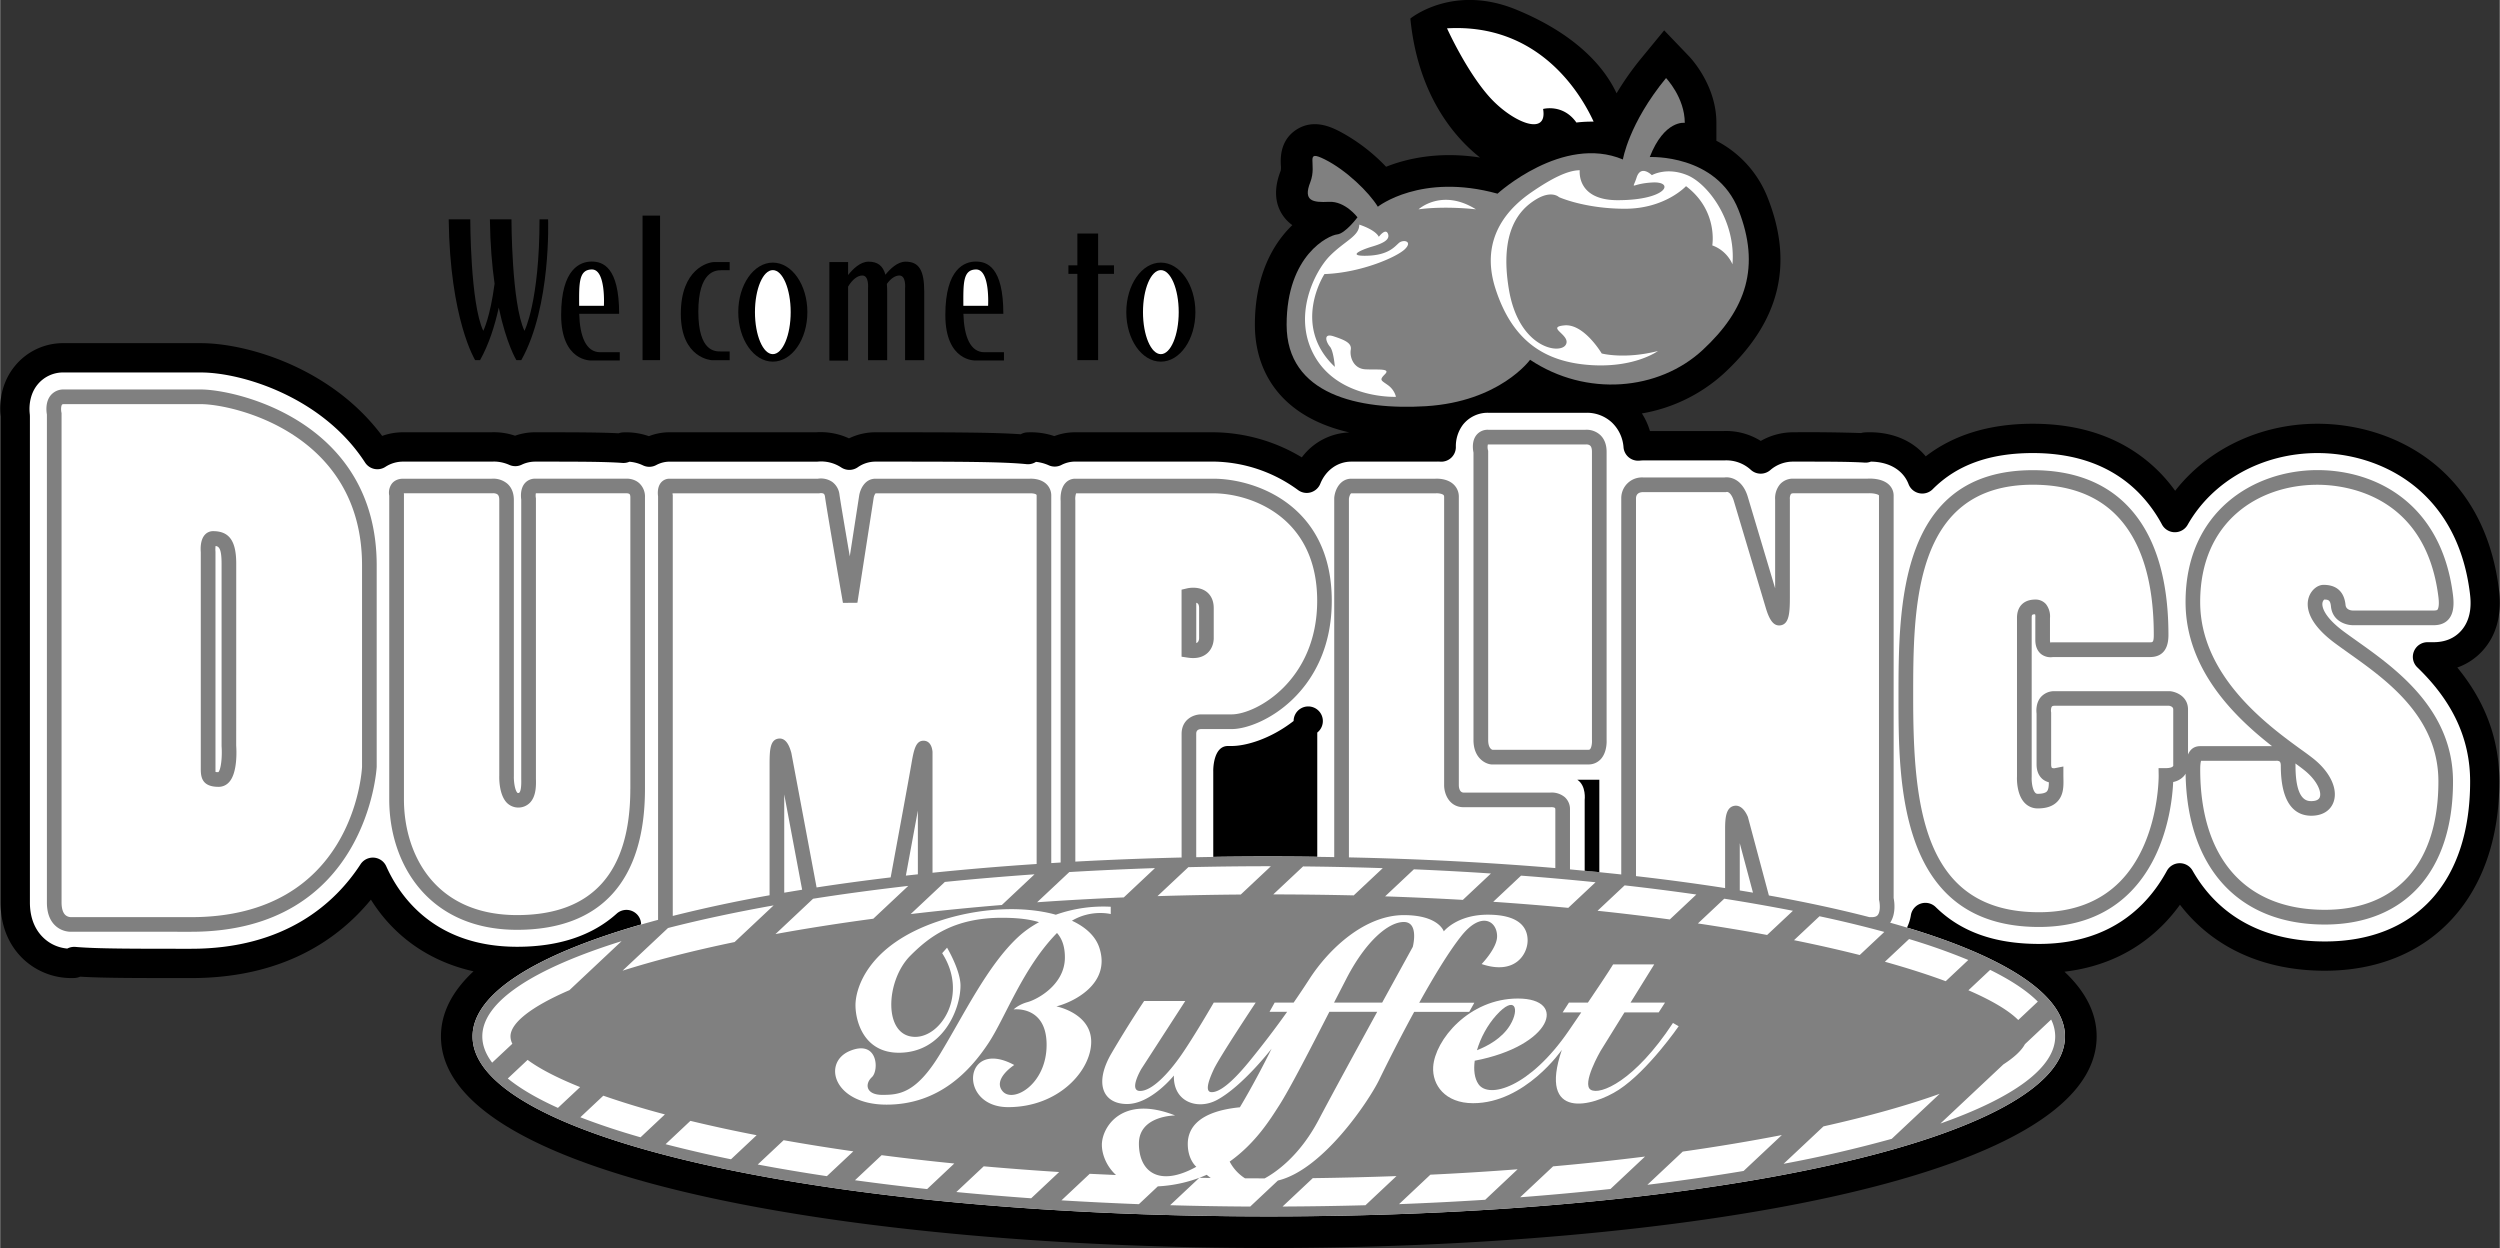
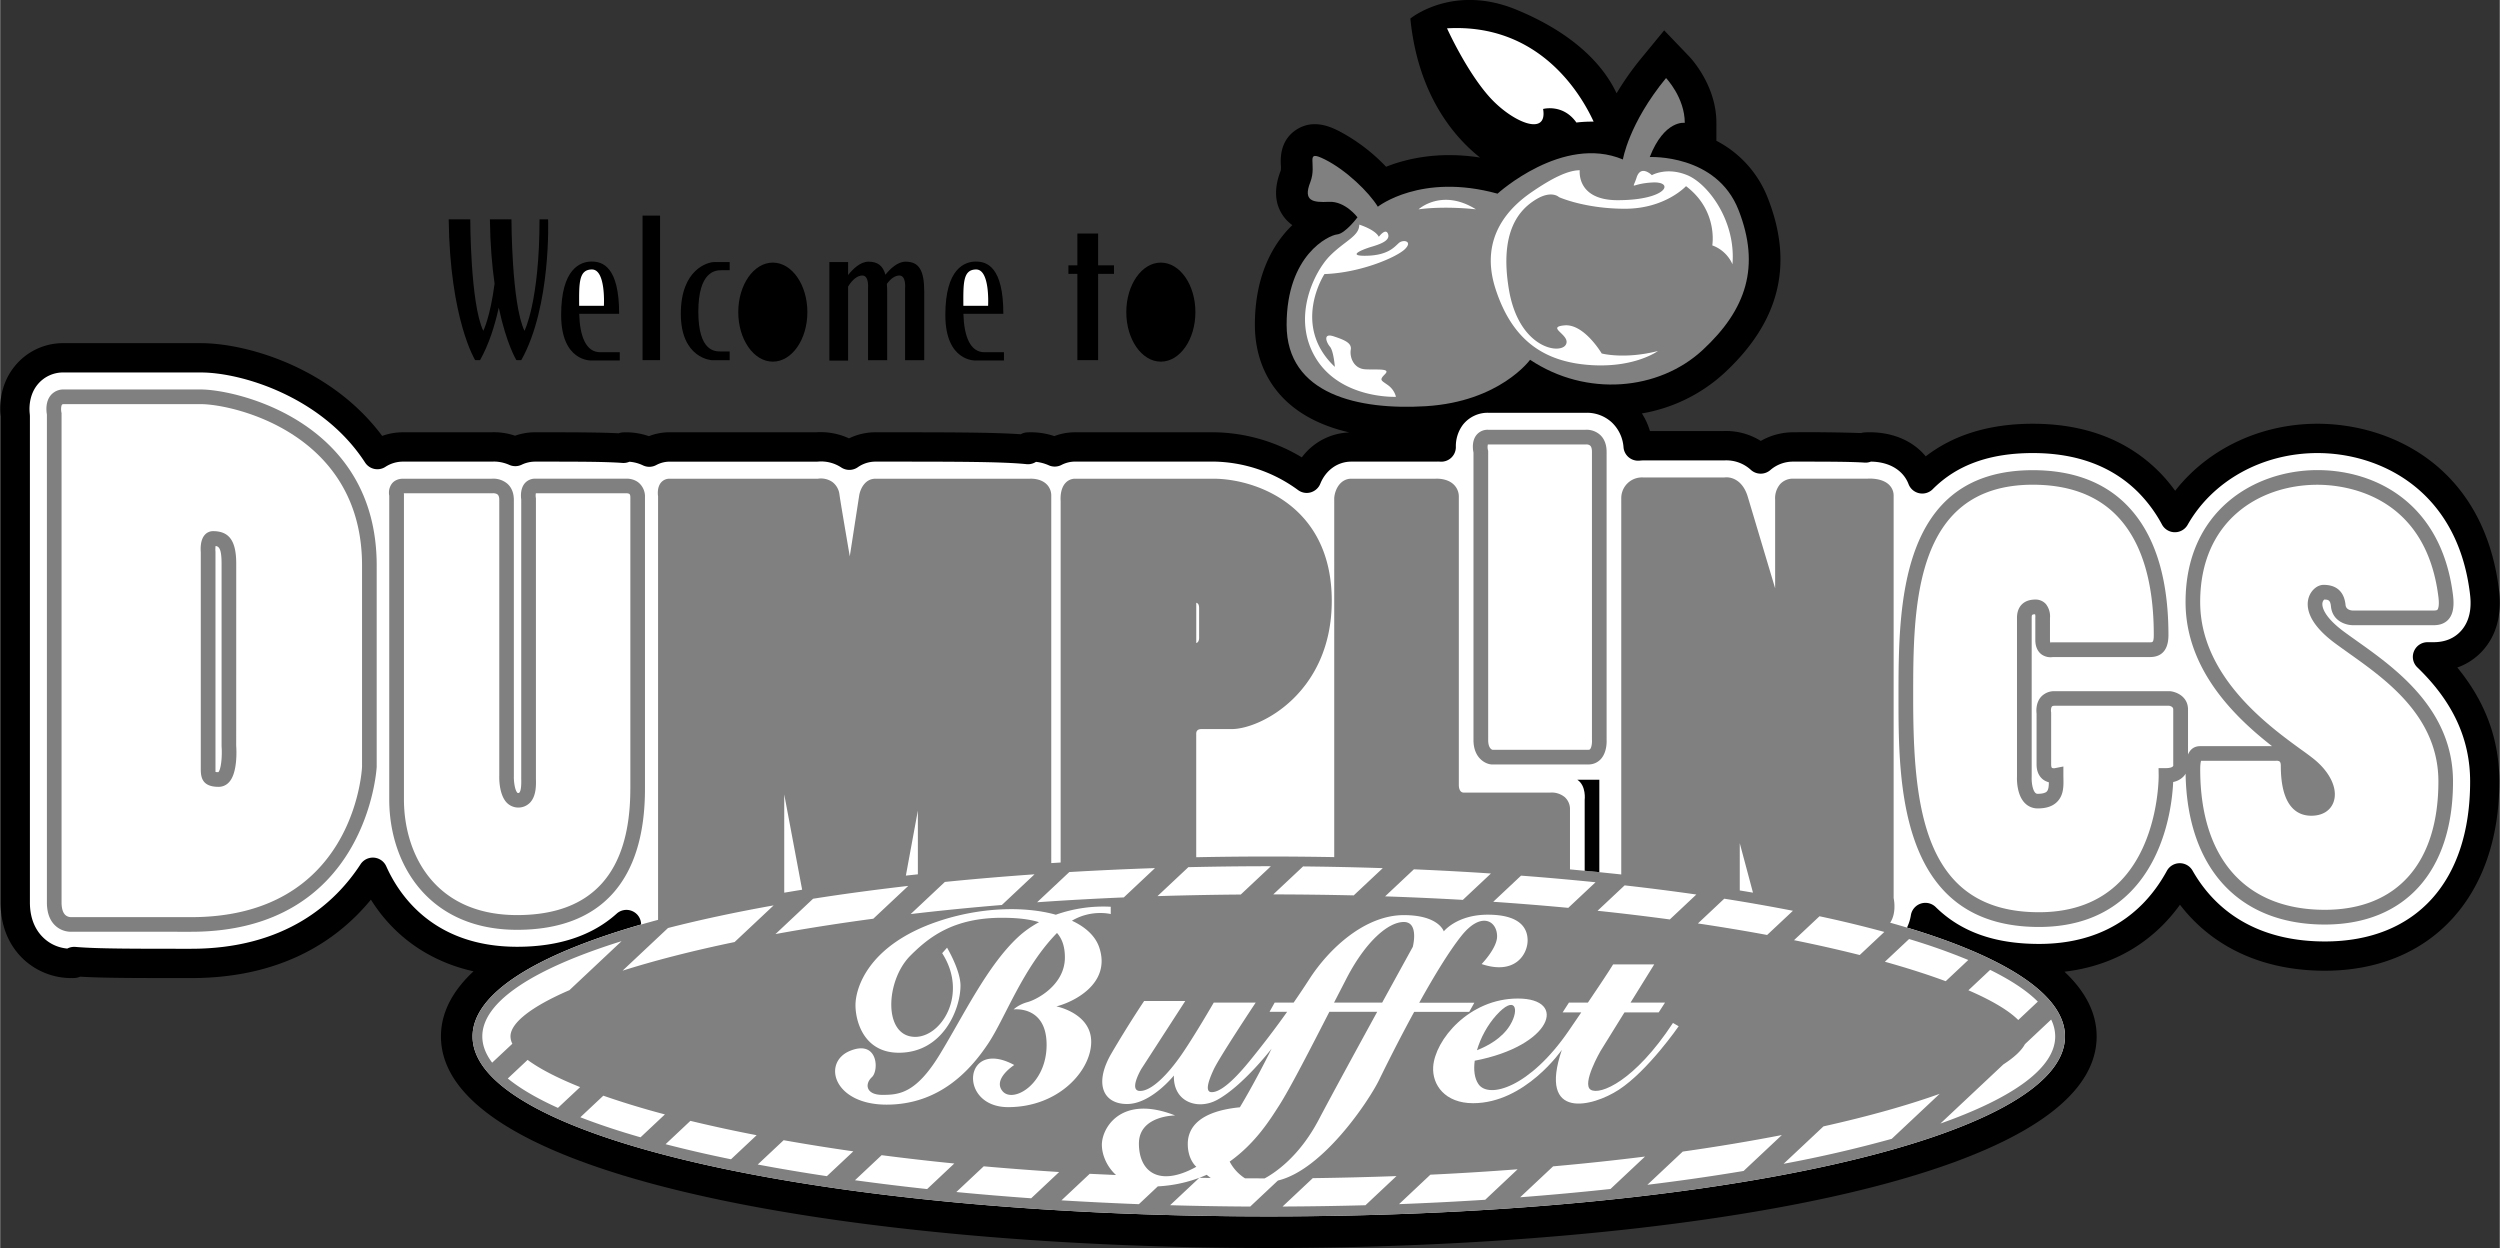
<svg xmlns="http://www.w3.org/2000/svg" width="2500" height="1248" viewBox="0 0 63.954 31.931">
  <rect x="0" y="0" width="63.954" height="31.931" fill="#333333" stroke="none" />
  <path d="M63.529 16.632c.347-.394.482-.917.402-1.556-.39-3.125-2.745-4.234-4.643-4.234-1.461 0-2.805.646-3.64 1.715a4.133 4.133 0 0 0-.417-.492c-.812-.811-1.896-1.223-3.224-1.223-1.106 0-2.025.281-2.741.834a1.525 1.525 0 0 0-.135-.144c-.508-.475-1.172-.485-1.434-.468a.388.388 0 0 0-.085.016 41.45 41.45 0 0 0-1.73-.02c-.299 0-.587.078-.836.222a1.67 1.67 0 0 0-.981-.252l.024-.001H42.21a1.758 1.758 0 0 0-.206-.451 4.152 4.152 0 0 0 2.104-1.029c1.418-1.313 1.785-2.776 1.121-4.473a2.78 2.78 0 0 0-1.319-1.474v-.46c0-.944-.632-1.631-.704-1.706l-.632-.659-.579.705c-.263.32-.472.626-.639.905-.406-.866-1.285-1.614-2.568-2.141-1.625-.667-2.708.229-2.708.229.198 2.012 1.177 3.079 1.783 3.556-1.053-.163-1.871.024-2.404.236a4.653 4.653 0 0 0-1.204-.913c-.195-.097-.651-.325-1.095-.034-.426.279-.401.75-.394.905a.518.518 0 0 1-.003.142c-.18.459-.156.852.07 1.167a.992.992 0 0 0 .227.226c-.505.485-.958 1.304-.958 2.549 0 .783.278 1.459.804 1.954.445.418 1.017.664 1.613.801a1.586 1.586 0 0 0-1.216.638 4.452 4.452 0 0 0-2.266-.642h-3.531c-.186 0-.365.033-.536.098a1.866 1.866 0 0 0-.699-.095.36.36 0 0 0-.159.048c-.7-.05-1.827-.051-3.718-.051-.236 0-.466.054-.677.156-.334-.156-.652-.169-.84-.156h-3.753c-.18 0-.359.034-.527.1a1.747 1.747 0 0 0-.676-.096.407.407 0 0 0-.099.022c-.475-.025-1.155-.026-2.136-.026-.174 0-.349.03-.514.088a1.676 1.676 0 0 0-.608-.088h-2.253c-.187 0-.368.032-.538.093C8.484 9.419 6.326 8.78 5.133 8.78h-3.5a1.59 1.59 0 0 0-1.264.593c-.281.346-.407.802-.359 1.287v12.43c0 .751.323 1.209.594 1.461a1.79 1.79 0 0 0 1.314.471.41.41 0 0 0 .127-.033c.583.036 1.466.036 2.838.036 2.365 0 3.778-1.001 4.602-2.007.594.95 1.506 1.584 2.625 1.834-.537.501-.833 1.056-.833 1.665 0 3.72 10.979 5.414 21.181 5.414s21.181-1.694 21.181-5.414c0-.604-.292-1.156-.823-1.655 1.008-.12 1.86-.527 2.536-1.215.15-.153.29-.32.419-.499.839 1.095 2.133 1.689 3.705 1.689 2.713 0 4.466-1.9 4.466-4.841 0-1.077-.354-2.037-1.075-2.917a1.58 1.58 0 0 0 .662-.447" />
  <path d="M14.018 5.611h-.219c0 2.104-.385 2.854-.385 2.854-.333-.698-.333-2.854-.333-2.854h-.552c.008.643.055 1.189.12 1.648-.114.865-.289 1.206-.289 1.206-.333-.698-.333-2.854-.333-2.854h-.552c.031 2.562.677 3.604.677 3.604h.125c.225-.401.376-.875.479-1.344.197.935.451 1.344.451 1.344h.125c.77-1.375.686-3.604.686-3.604zM15.352 9.012c-.362 0-.521-.399-.538-.984h1.022c0-1.203-.422-1.336-.703-1.336s-.781.172-.781 1.367.766 1.164.766 1.164h.734v-.211h-.5zM16.435 5.517h.448v3.698h-.448zM18.664 8.992v.224h-.458s-.792-.042-.792-1.188.698-1.323.854-1.323h.396v.209h-.219c-.146 0-.583.031-.583 1.062s.438 1.016.573 1.016h.229z" />
  <ellipse cx="19.768" cy="7.986" rx=".884" ry="1.267" />
  <ellipse cx="29.696" cy="7.986" rx=".884" ry="1.267" />
-   <path d="M25.182 9.012c-.362 0-.521-.399-.538-.984h1.022c0-1.203-.422-1.336-.703-1.336s-.781.172-.781 1.367.766 1.164.766 1.164h.734v-.211h-.5zM23.164 6.695c-.205 0-.395.185-.515.334-.065-.234-.202-.334-.434-.334-.208 0-.401.19-.521.342v-.332h-.479v2.521h.479V7.333c.108-.181.241-.284.364-.284.177 0 .146.323.146.323v1.844h.49v-1.75c0-.073-.003-.141-.008-.202.099-.138.213-.215.32-.215.177 0 .146.323.146.323v1.844h.49v-1.75c0-.552-.134-.771-.478-.771zM28.497 6.789h-.406v-.813h-.531v.813h-.229v.218h.229v2.208h.531V7.007h.406z" />
+   <path d="M25.182 9.012c-.362 0-.521-.399-.538-.984h1.022c0-1.203-.422-1.336-.703-1.336s-.781.172-.781 1.367.766 1.164.766 1.164h.734v-.211h-.5M23.164 6.695c-.205 0-.395.185-.515.334-.065-.234-.202-.334-.434-.334-.208 0-.401.19-.521.342v-.332h-.479v2.521h.479V7.333c.108-.181.241-.284.364-.284.177 0 .146.323.146.323v1.844h.49v-1.75c0-.073-.003-.141-.008-.202.099-.138.213-.215.32-.215.177 0 .146.323.146.323v1.844h.49v-1.75c0-.552-.134-.771-.478-.771zM28.497 6.789h-.406v-.813h-.531v.813h-.229v.218h.229v2.208h.531V7.007h.406z" />
  <path d="M61.757 16.666a.375.375 0 0 1 .348-.235h.153c.297 0 .536-.1.709-.295.299-.339.242-.795.221-.967-.33-2.64-2.307-3.577-3.898-3.577-1.408 0-2.681.704-3.323 1.836a.375.375 0 0 1-.656-.007 3.56 3.56 0 0 0-.608-.825c-.666-.666-1.572-1.004-2.694-1.004-1.107 0-1.947.303-2.566.926a.376.376 0 0 1-.616-.13.812.812 0 0 0-.206-.307c-.24-.225-.56-.268-.758-.27a.37.37 0 0 1-.162.025c-.388-.025-.987-.025-1.816-.025a.888.888 0 0 0-.594.215.375.375 0 0 1-.498-.003.926.926 0 0 0-.676-.243h-2.075c-.028 0-.06.002-.103.006a.374.374 0 0 1-.405-.34.971.971 0 0 0-.304-.642.94.94 0 0 0-.64-.243h-2.52a.808.808 0 0 0-.645.306.915.915 0 0 0-.181.569.374.374 0 0 1-.399.376.634.634 0 0 0-.099-.001H34.57c-.349 0-.653.217-.794.565-.043.108-.135.19-.247.222s-.232.009-.326-.062a3.731 3.731 0 0 0-2.164-.726h-3.531a.766.766 0 0 0-.355.086.372.372 0 0 1-.327.008 1.083 1.083 0 0 0-.325-.087.375.375 0 0 1-.24.059c-.639-.065-1.784-.065-3.864-.065a.79.79 0 0 0-.457.145.377.377 0 0 1-.422.004.934.934 0 0 0-.6-.149l-.031.001h-3.761c-.118 0-.235.03-.341.087s-.233.06-.341.007a.977.977 0 0 0-.345-.092.386.386 0 0 1-.175.031c-.449-.034-1.16-.034-2.235-.034a.804.804 0 0 0-.347.079.373.373 0 0 1-.315.005c-.222-.099-.415-.085-.417-.085l-.033.001h-2.264a.826.826 0 0 0-.456.133.375.375 0 0 1-.521-.109C8.249 10.156 6.181 9.53 5.133 9.53h-3.5a.842.842 0 0 0-.681.314c-.158.195-.229.473-.194.764l.002.044V23.09c0 .481.193.762.355.912.211.197.445.253.601.268a.384.384 0 0 1 .206-.043c.542.048 1.453.048 2.961.048 2.422 0 3.696-1.177 4.337-2.163a.376.376 0 0 1 .657.052c.343.769 1.234 2.06 3.35 2.06 1.064 0 1.921-.285 2.546-.848a.373.373 0 0 1 .403-.063c.135.06.222.193.222.341-2.711.781-4.312 1.772-4.312 2.864 0 2.582 8.948 4.604 20.372 4.604s20.371-2.022 20.371-4.604c0-1.055-1.496-2.017-4.043-2.785.047-.096.082-.201.1-.316a.376.376 0 0 1 .634-.21c.646.636 1.512.944 2.646.944 1.089 0 1.982-.346 2.653-1.028.236-.241.444-.524.617-.842a.374.374 0 0 1 .326-.195.374.374 0 0 1 .33.188c.676 1.188 1.848 1.814 3.387 1.814 2.327 0 3.716-1.529 3.716-4.091 0-1.089-.441-2.044-1.349-2.92a.372.372 0 0 1-.089-.411z" fill="#fff" />
-   <path d="M31.412 19.087h.096c.35 0 .976-.167 1.585-.64a.374.374 0 1 1 .605.296v3.179a95.11 95.11 0 0 0-2.661.002V19.73c-.001.001-.014-.643.375-.643z" />
  <path d="M16.497 20.184v-7.458a.467.467 0 0 0-.141-.358c-.141-.132-.328-.122-.349-.121h-2.319a.344.344 0 0 0-.268.12c-.116.139-.099.343-.089.415v7.148c.002.08.006.293-.049.35-.003.003-.009.01-.035.01-.006 0-.008 0-.016-.008-.064-.066-.093-.289-.089-.424V12.79c0-.22-.09-.347-.166-.414a.561.561 0 0 0-.401-.128h-2.264c-.159 0-.247.07-.293.13a.392.392 0 0 0-.064.305v7.773c0 1.659 1.011 3.334 3.271 3.334 2.141-.001 3.272-1.248 3.272-3.606zM5.133 9.965h-3.5a.421.421 0 0 0-.343.152c-.137.169-.11.407-.095.489V23.09c0 .261.072.46.216.594.18.168.398.157.422.155-.013.001 3.05.001 3.05.001 4.502 0 4.748-4.168 4.75-4.219v-5.156c0-3.699-3.608-4.5-4.5-4.5zM60.305 16.405c-.122-.087-.237-.168-.342-.246-.537-.399-.555-.652-.548-.721.006-.059.035-.088.049-.098.105.001.154.017.17.175.038.381.384.481.562.481h2.062c.062 0 .252 0 .383-.148.116-.131.152-.33.115-.625-.294-2.356-1.984-3.195-3.467-3.195-1.626 0-3.375 1.056-3.375 3.375 0 1.734 1.272 2.954 2.213 3.688h-1.838c-.148 0-.252.072-.312.214v-1.151c0-.331-.293-.45-.448-.468l-.01-.001H52.57a.451.451 0 0 0-.36.152c-.129.152-.116.357-.108.423v1.3c0 .205.085.318.156.377a.424.424 0 0 0 .158.078c0 .098-.009.191-.052.236-.047.048-.152.059-.231.059a.08.08 0 0 1-.064-.026c-.073-.076-.098-.281-.092-.402v-4.071c0-.083.009-.093.087-.094a.222.222 0 0 1 .007.074l-.001.009V16.373c0 .203.083.311.152.365a.4.4 0 0 0 .302.073h2.483c.214 0 .469-.098.469-.562 0-1.5-.364-2.625-1.083-3.343-.581-.581-1.384-.876-2.386-.876-3.438 0-3.438 3.498-3.438 5.812 0 2.197 0 5.875 3.594 5.875.968 0 1.757-.303 2.343-.899.927-.942 1.07-2.33 1.091-2.81a.496.496 0 0 0 .27-.147.356.356 0 0 0 .048-.066c.039 2.419 1.363 3.86 3.561 3.86 2.055 0 3.281-1.367 3.281-3.656.001-1.851-1.475-2.9-2.452-3.594zM37.695 18.934c0 .454.293.606.448.624l.01.001h2.479a.424.424 0 0 0 .319-.135c.167-.18.151-.471.15-.49v-7.375c0-.232-.091-.364-.168-.434a.518.518 0 0 0-.368-.129H38.07a.364.364 0 0 0-.302.138c-.118.151-.09.364-.073.445v7.355z" fill="gray" />
  <path d="M48.356 23.608c.153-.228.108-.538.089-.631V12.684a.383.383 0 0 0-.123-.286c-.178-.167-.486-.155-.546-.151h-1.894a.44.44 0 0 0-.342.141.56.56 0 0 0-.127.396v2.268l-.695-2.325c-.13-.455-.436-.533-.601-.511h-2.079a.53.53 0 0 0-.562.531v9.627c-.186-.021-.374-.039-.562-.059l-.375-.036-.375-.035v-1.528a.41.41 0 0 0-.133-.32.524.524 0 0 0-.373-.117h-2.213c-.113 0-.125-.145-.125-.189v-7.373a.428.428 0 0 0-.137-.326c-.162-.15-.406-.146-.461-.143H34.57c-.267 0-.414.249-.437.481l-.001.009v9.192a92.385 92.385 0 0 0-3.531.003v-3.154c0-.033 0-.121.127-.125h.779c.754 0 2.562-.944 2.562-3.281 0-2.472-1.983-3.125-3.031-3.125h-3.531a.332.332 0 0 0-.251.109c-.136.147-.129.391-.124.458v9.253l-.24.015v-9.397a.403.403 0 0 0-.125-.302c-.153-.144-.381-.138-.425-.136h-3.947c-.273 0-.391.269-.417.428l-.241 1.559c-.114-.667-.241-1.412-.263-1.574a.467.467 0 0 0-.187-.332.516.516 0 0 0-.364-.081h-3.799a.28.28 0 0 0-.216.098c-.096.114-.086.282-.076.353v10.836c-2.974.798-4.747 1.836-4.747 2.984 0 2.582 8.948 4.604 20.372 4.604s20.371-2.022 20.371-4.604c.001-1.115-1.664-2.123-4.472-2.911z" fill="gray" />
  <path d="M40.914 19.95h-.562c.234.156.188.516.188.516v1.813c.125.012.251.023.375.036V19.95z" />
  <path d="M39.143 9.205s-.774 1.072-2.667 1.188c-1.708.104-3.562-.291-3.562-2.083s1.083-2.292 1.292-2.312.521-.438.521-.438-.312-.417-.729-.396c-.417.021-.667-.021-.479-.5.188-.479-.167-.854.375-.584.542.271 1.125.834 1.354 1.209 0 0 1.104-.875 3.062-.334 0 0 1.667-1.521 3.208-.875 0 0 .146-.916 1.104-2.083 0 0 .479.5.479 1.146 0 0-.521-.083-.896.875 0 0 1.708-.083 2.271 1.354s.208 2.542-.917 3.583c-1.124 1.042-2.978 1.209-4.416.25z" fill="gray" />
  <path d="M40.328 3.135c-.343-.487-.852-.347-.852-.347.125.729-.812.333-1.396-.334-.583-.666-1.062-1.729-1.062-1.729 2.346-.134 3.416 1.659 3.751 2.387a3.392 3.392 0 0 0-.441.023zM35.711 10.153s-1.406.062-2.047-.984-.031-2.234.359-2.625.75-.5.75-.797c0 0 .406.125.5.312 0 0 .172-.234.234-.078s-.141.25-.406.328-.672.25-.125.234.703-.234.812-.328.359-.047.156.156-1.125.609-2.062.641c0 0-.859 1.312.266 2.375 0 0-.031-.406-.125-.516s-.188-.359.094-.266.469.172.438.344.062.484.375.5.656-.031.5.125-.094.156.078.281.203.298.203.298zM37.758 5.356s-.766-.094-1.469 0c0 0 .594-.547 1.469 0zM42.414 8.981s-.594.438-1.734.359-1.984-.594-2.422-1.953.422-2.125.922-2.469.922-.562 1.234-.562c0 0-.094.766.969.766 1.266 0 1.469-.484.891-.453s-.516.219-.406-.125.391-.062.391-.062.375-.219.906 0 1.25 1.172 1.156 2.281c0 0-.125-.344-.516-.484 0 0 .156-.891-.672-1.516 0 0-.531.578-1.562.578s-1.688-.297-1.688-.297-.188-.188-.594.062-.938.797-.688 2.297 1.297 1.672 1.453 1.422-.531-.453-.031-.5.953.719.953.719.579.156 1.438-.063zM15.141 6.895c.359 0 .305.93.305.93h-.633c-.003-.58-.012-.93.328-.93z" fill="#fff" />
-   <ellipse cx="19.768" cy="7.986" rx=".457" ry="1.075" fill="#fff" />
-   <ellipse cx="29.696" cy="7.986" rx=".457" ry="1.075" fill="#fff" />
  <path d="M24.971 6.895c.359 0 .305.93.305.93h-.633c-.002-.58-.012-.93.328-.93zM9.258 19.622c-.008.148-.236 3.844-4.375 3.844H1.82c-.014 0-.094.002-.157-.059-.061-.06-.093-.169-.093-.316v-12.52l-.004-.02c-.014-.067-.01-.167.016-.198.009-.011.032-.013.051-.013h3.5c.818 0 4.125.734 4.125 4.125v5.157zM16.122 20.184c0 2.143-.974 3.229-2.896 3.229-2.138 0-2.896-1.594-2.896-2.959v-7.815l-.004-.018h2.268l.01-.001c.019-.002.088.001.125.035.026.024.04.069.04.133v7.062c-.002.073-.006.483.194.69a.416.416 0 0 0 .588.001c.166-.169.16-.451.156-.62V12.75l-.003-.017a.347.347 0 0 1 .001-.112h2.316c.024-.001.063.004.081.021.018.018.021.06.021.083v7.459zM40.727 18.934c.004.079-.011.194-.05.235-.005.006-.014.015-.044.015h-2.452c-.021-.006-.11-.044-.11-.25v-7.398l-.006-.022a.31.31 0 0 1-.002-.142h2.516l.008-.001c-.003 0 .059-.002.095.033.037.034.044.104.044.155v7.375zM55.587 19.611c-.026.026-.091.042-.173.042h-.191l.003.19c0 .017.014 1.694-.988 2.712-.514.521-1.211.785-2.074.785-2.971 0-3.219-2.717-3.219-5.5 0-2.295 0-5.438 3.062-5.438.899 0 1.613.258 2.121.766.646.646.973 1.681.973 3.078 0 .188-.03.188-.094.188h-2.523l-.022.006-.008-.001a.186.186 0 0 1-.009-.067v-.556a.507.507 0 0 0-.104-.36.352.352 0 0 0-.271-.116c-.294 0-.469.175-.469.469v4.062c-.002.037-.017.447.195.67a.455.455 0 0 0 .336.143c.223 0 .386-.056.499-.172.167-.17.162-.405.158-.595l-.001-.077v-.229l-.222.044c-.021.003-.059.001-.072-.01-.007-.007-.019-.031-.019-.087V18.23l-.003-.016c-.006-.038-.001-.109.022-.137.015-.017.048-.02.074-.02h2.923c.031.005.108.025.108.094v1.417l.001.01c.002-.003.002.017-.013.033zM59.477 23.278c-2.026 0-3.188-1.31-3.188-3.594 0-.134.014-.194.022-.219h1.924l.01-.001c.014-.001.058.004.079.023.023.022.027.074.027.103 0 1.059.425 1.281.781 1.281.283 0 .491-.129.57-.354.115-.328-.087-.763-.516-1.105a7.956 7.956 0 0 0-.314-.233c-.839-.609-2.584-1.876-2.584-3.776 0-2.072 1.506-3 3-3 .642 0 2.763.207 3.095 2.867.032.252-.015.319-.024.33-.013.014-.047.021-.102.021h-2.062c-.04-.001-.176-.014-.188-.144-.023-.234-.14-.513-.562-.513-.158 0-.317.134-.378.318-.067.205-.069.628.673 1.177.108.08.225.163.348.251.969.688 2.295 1.631 2.295 3.286 0 2.086-1.06 3.282-2.906 3.282z" fill="#fff" />
-   <path d="M58.724 19.534c.091.065.17.124.229.172.323.259.445.548.396.688-.03.085-.134.103-.216.103-.101 0-.406 0-.406-.906 0-.021-.002-.04-.003-.057zM44.133 22.722v-1.507c0-.277.018-.552.228-.596.137-.029.261.068.35.271l.006.013.003.014.533 1.994c.93.167 1.791.353 2.573.555h.057c.101 0 .138-.032.157-.056.07-.089.054-.288.035-.37l-.005-.021V12.684a.024.024 0 0 0-.001-.009c-.017-.029-.15-.062-.28-.054h-1.906c-.032 0-.054.006-.064.018-.025.027-.032.094-.03.122l.001.008v2.509c0 .402-.018.689-.24.722-.164.023-.277-.11-.377-.449l-.813-2.721c-.054-.188-.138-.248-.185-.244l-.02.005h-2.114c-.121 0-.184.054-.188.156v9.669c.792.09 1.553.193 2.28.306zM39.789 22.21v-1.495c0-.008-.001-.034-.01-.042-.018-.017-.069-.023-.097-.021l-.01.001h-2.228c-.367 0-.5-.337-.5-.562v-7.375c0-.036-.011-.046-.016-.051-.036-.034-.133-.047-.188-.044l-.007.001H34.57c-.023 0-.055.079-.062.138v9.177c1.85.039 3.62.133 5.281.273zM27.508 12.801v9.244a89.034 89.034 0 0 1 2.719-.105v-3.162c0-.367.299-.5.5-.5h.781c.622 0 2.188-.864 2.188-2.906 0-2.176-1.738-2.75-2.656-2.75h-3.512a.446.446 0 0 0-.021.172l.001.007zM17.208 12.668v10.767a35.908 35.908 0 0 1 2.477-.529v-3.347c0-.38.016-.631.227-.661.215-.03.294.242.328.358l.002.009.002.009.644 3.432c.608-.093 1.24-.179 1.895-.257.192-1.039.454-2.459.53-2.9.064-.374.113-.603.318-.597.072.002.196.041.222.274l.001.01v3.094a74.202 74.202 0 0 1 2.664-.224v-9.422c0-.021-.005-.026-.007-.028-.026-.025-.104-.036-.157-.034h-3.955c-.018.014-.043.069-.05.112l-.417 2.688-.37.003c-.017-.098-.418-2.403-.459-2.716-.003-.026-.012-.061-.032-.075-.026-.02-.08-.019-.097-.016l-.019.004h-3.753l.002.031.004.015z" fill="#fff" />
  <path d="M6.039 14.423c0-.584-.178-.833-.594-.833a.278.278 0 0 0-.208.092c-.116.127-.113.346-.105.445v5.557c0 .232.055.448.458.448a.355.355 0 0 0 .264-.118c.223-.239.192-.823.184-.938.001.014.001-4.653.001-4.653zM31.049 15.559c0-.225-.097-.349-.177-.413-.198-.157-.47-.1-.501-.093l-.145.034V16.802l.159.024c.215.033.386-.008.507-.12.157-.146.159-.349.157-.401v-.746z" fill="gray" />
  <path d="M5.581 19.756a.56.56 0 0 1-.072-.004l-.001-.068v-5.571l-.001-.008a.671.671 0 0 1 .004-.136c.092.013.153.081.153.455v4.667c.021.294-.019.606-.083.665zM30.637 16.433a.107.107 0 0 1-.035.02v-1.031a.117.117 0 0 1 .037.019c.029.023.036.078.036.119v.765c.001.015-.005.078-.038.108zM23.479 22.37l-.307.033.307-1.664v1.631zM20.06 20.326l.458 2.438-.458.076v-2.514zM44.508 21.574l.338 1.265a34.023 34.023 0 0 0-.338-.056v-1.209zM32.572 22.884c.702.001 1.389.01 2.059.025l.743-.697a90.246 90.246 0 0 0-2.039-.044l-.763.716zM26.53 23.085c.715-.05 1.455-.092 2.218-.124l.798-.75c-.743.025-1.475.059-2.192.101l-.824.773zM35.434 22.934c.681.023 1.344.053 1.989.09l.719-.675a80.399 80.399 0 0 0-1.972-.107l-.736.692zM23.295 23.387a65.826 65.826 0 0 1 2.333-.232l.836-.785c-.785.055-1.551.12-2.294.195l-.875.822zM19.836 23.899c.774-.142 1.61-.273 2.503-.393l.895-.84c-.848.098-1.662.207-2.436.329l-.962.904zM15.923 24.836c.8-.254 1.759-.503 2.867-.733l.999-.938c-.98.175-1.885.369-2.703.579l-1.163 1.092zM38.2 23.073c.661.045 1.301.097 1.92.155l.698-.655c-.62-.063-1.256-.12-1.906-.169l-.712.669zM31.741 22.887l.77-.723-.054-.001c-.693 0-1.379.009-2.057.024l-.79.741a96.621 96.621 0 0 1 2.131-.041zM45.896 24.055c.603.122 1.164.25 1.681.38l.63-.591a30.58 30.58 0 0 0-1.659-.401l-.652.612zM50.914 24.815l-.556.522c.607.263 1.036.521 1.275.761l.501-.471c-.281-.281-.693-.552-1.22-.812zM40.869 23.303a61.25 61.25 0 0 1 1.849.222l.679-.638a60.596 60.596 0 0 0-1.835-.234l-.693.65zM50.355 24.562a15.98 15.98 0 0 0-1.515-.536l-.619.581c.586.164 1.106.331 1.556.498l.578-.543zM43.437 23.627c.623.093 1.213.191 1.771.295l.66-.619a48.623 48.623 0 0 0-1.757-.309l-.674.633zM14.27 28.346l.568-.532c-.594-.238-1.045-.474-1.344-.696l-.507.476c.319.26.752.512 1.283.752zM35.725 30.091a96.02 96.02 0 0 1-2.142.053l-.773.726a92.23 92.23 0 0 0 2.121-.033l.794-.746zM38.824 29.917c-.719.055-1.463.102-2.232.138l-.802.754a83.545 83.545 0 0 0 2.205-.112l.829-.78zM45.585 29.041c-.78.151-1.625.294-2.536.423l-.905.85a55.533 55.533 0 0 0 2.462-.354l.979-.919zM42.084 29.591c-.747.094-1.531.178-2.352.251l-.843.791a74.992 74.992 0 0 0 2.311-.212l.884-.83zM51.804 26.716c-.086.162-.271.336-.552.518l-1.611 1.513c1.858-.657 2.938-1.422 2.938-2.229a.983.983 0 0 0-.104-.432l-.671.63zM13.104 26.705a.42.42 0 0 1-.048-.188c0-.34.52-.756 1.508-1.183l1.335-1.254c-2.239.7-3.564 1.542-3.564 2.437 0 .229.087.453.252.672l.517-.484zM17.007 28.513a21.776 21.776 0 0 1-1.576-.479l-.588.552c.459.179.974.35 1.54.513l.624-.586zM49.623 27.986c-.794.285-1.79.569-2.973.833l-1.021.958a32.837 32.837 0 0 0 2.767-.639l1.227-1.152zM21.828 29.458a53.01 53.01 0 0 1-1.783-.285l-.663.622a48.5 48.5 0 0 0 1.769.298l.677-.635zM19.354 29.045a37.214 37.214 0 0 1-1.695-.367l-.635.597a32.4 32.4 0 0 0 1.674.386l.656-.616zM24.411 29.769a62.702 62.702 0 0 1-1.859-.213l-.682.641a65.79 65.79 0 0 0 1.846.226l.695-.654zM27.094 29.987a77.395 77.395 0 0 1-1.93-.146l-.701.658c.624.06 1.262.113 1.915.16l.716-.672zM28.414 23.387V23.2a3.62 3.62 0 0 0-1.405.204c-.817-.228-1.953-.19-3.017.171-1.797.609-2.109 1.719-2.109 2.141s.219 1.219 1.109 1.219c1.125 0 1.578-1.109 1.578-1.719 0-.391-.344-.969-.344-.969l-.125.141c.672 1.047-.016 2.141-.688 2.141-.828 0-.766-1.438-.125-2.078.469-.469 1.094-.969 2.344-.969.395 0 .706.037.947.113-.19.103-.368.227-.525.371-.797.734-1.406 2.016-2.016 3.016s-1.047 1.031-1.469 1.031-.453-.281-.266-.453.156-.969-.562-.672-.422 1.375.938 1.375 2.156-.891 2.609-1.578c.433-.657.881-1.926 1.751-2.814.139.157.202.365.202.627 0 .703-.719 1.078-.953 1.141s-.359.188-.359.188.844-.109.844.906-.859 1.5-1.125 1.188.297-.672.297-.672c-1.297-.703-1.453 1.078-.156 1.078s2.125-.938 2.125-1.672-.891-.906-.891-.906c.391-.094 1.422-.562 1.094-1.516-.099-.286-.348-.514-.696-.676.501-.297.993-.17.993-.17zM38.06 23.403c-.792 0-1.125.427-1.125.427s-.125-.416-1.021-.416c-.99 0-1.906.844-2.417 1.635-.132.205-.268.407-.404.604h-.485l-.131.234h.451a23.61 23.61 0 0 1-.982 1.286c-.479.584-.771.771-.948.771-.177 0-.094-.271.052-.584s1.073-1.708 1.073-1.708H31.05s-.5.864-.833 1.344c-.333.479-.75.917-1.052.917-.302 0 .031-.562.031-.562l1.125-1.74h-1.052s-.375.553-.833 1.334c-.458.781-.219 1.302.396 1.302s1.198-.729 1.198-.729c-.021.688.62.887 1.104.625.656-.354 1.396-1.312 1.396-1.312-.438.886-.812 1.5-.812 1.5-1.052.104-1.333.531-1.333.938s.219.584.219.584c-.958.531-1.469.125-1.469-.594s.927-.719.927-.719c-1.375-.542-1.875.312-1.875.75 0 .245.118.552.362.774l-.673-.031-.723.679c.649.039 1.31.072 1.981.098l.485-.456a3.556 3.556 0 0 0 1.251-.296c.034.03.069.057.104.081l-.294-.004-.747.701c.674.02 1.358.031 2.049.035l.709-.666c1.15-.274 2.322-2.029 2.588-2.571 0 0 .401-.832.899-1.745h1.408l.131-.234h-1.41c.363-.653.761-1.315 1.086-1.719.502-.623.906-.375.906.021 0 .303-.396.709-.396.709.865.291 1.177-.261 1.177-.604s-.228-.659-1.02-.659" fill="#fff" />
  <path d="M33.727 28.664c-.487.919-1.093 1.333-1.375 1.486l-.503-.002a1.121 1.121 0 0 1-.392-.428c.676-.48 1.056-1.11 1.27-1.442.276-.431.818-1.488 1.281-2.391h1.224c-.534.975-1.167 2.136-1.505 2.777M34.127 25.653l.328-.636c.49-.938 1.062-1.427 1.458-1.427.396 0 .229.636.229.636l-.784 1.427h-1.231z" fill="gray" />
  <path d="M42.799 26.173c-.979 1.49-1.865 1.854-2.104 1.709-.24-.146.25-.99.25-.99l.613-.989h.876l.161-.25h-.882l.607-.979h-1.052s-.088.156-.646.979h-.485l-.161.25h.477l-.32.469c-1 1.458-2.052 1.75-2.312 1.364-.1-.146-.126-.36-.094-.597 1.969-.377 2.397-1.591 1.104-1.591-1.25 0-2.125 1.062-2.167 1.75-.028.458.302.928 1.021.928 1.333 0 2.271-1.365 2.271-1.365-.615 1.812.783 1.462 1.458 1.021.75-.49 1.531-1.625 1.531-1.625l-.146-.084" fill="#fff" />
  <path d="M38.633 26.226c-.205.34-.576.538-.849.645.091-.313.265-.64.494-.895.48-.531.605-.167.355.25z" fill="gray" />
</svg>